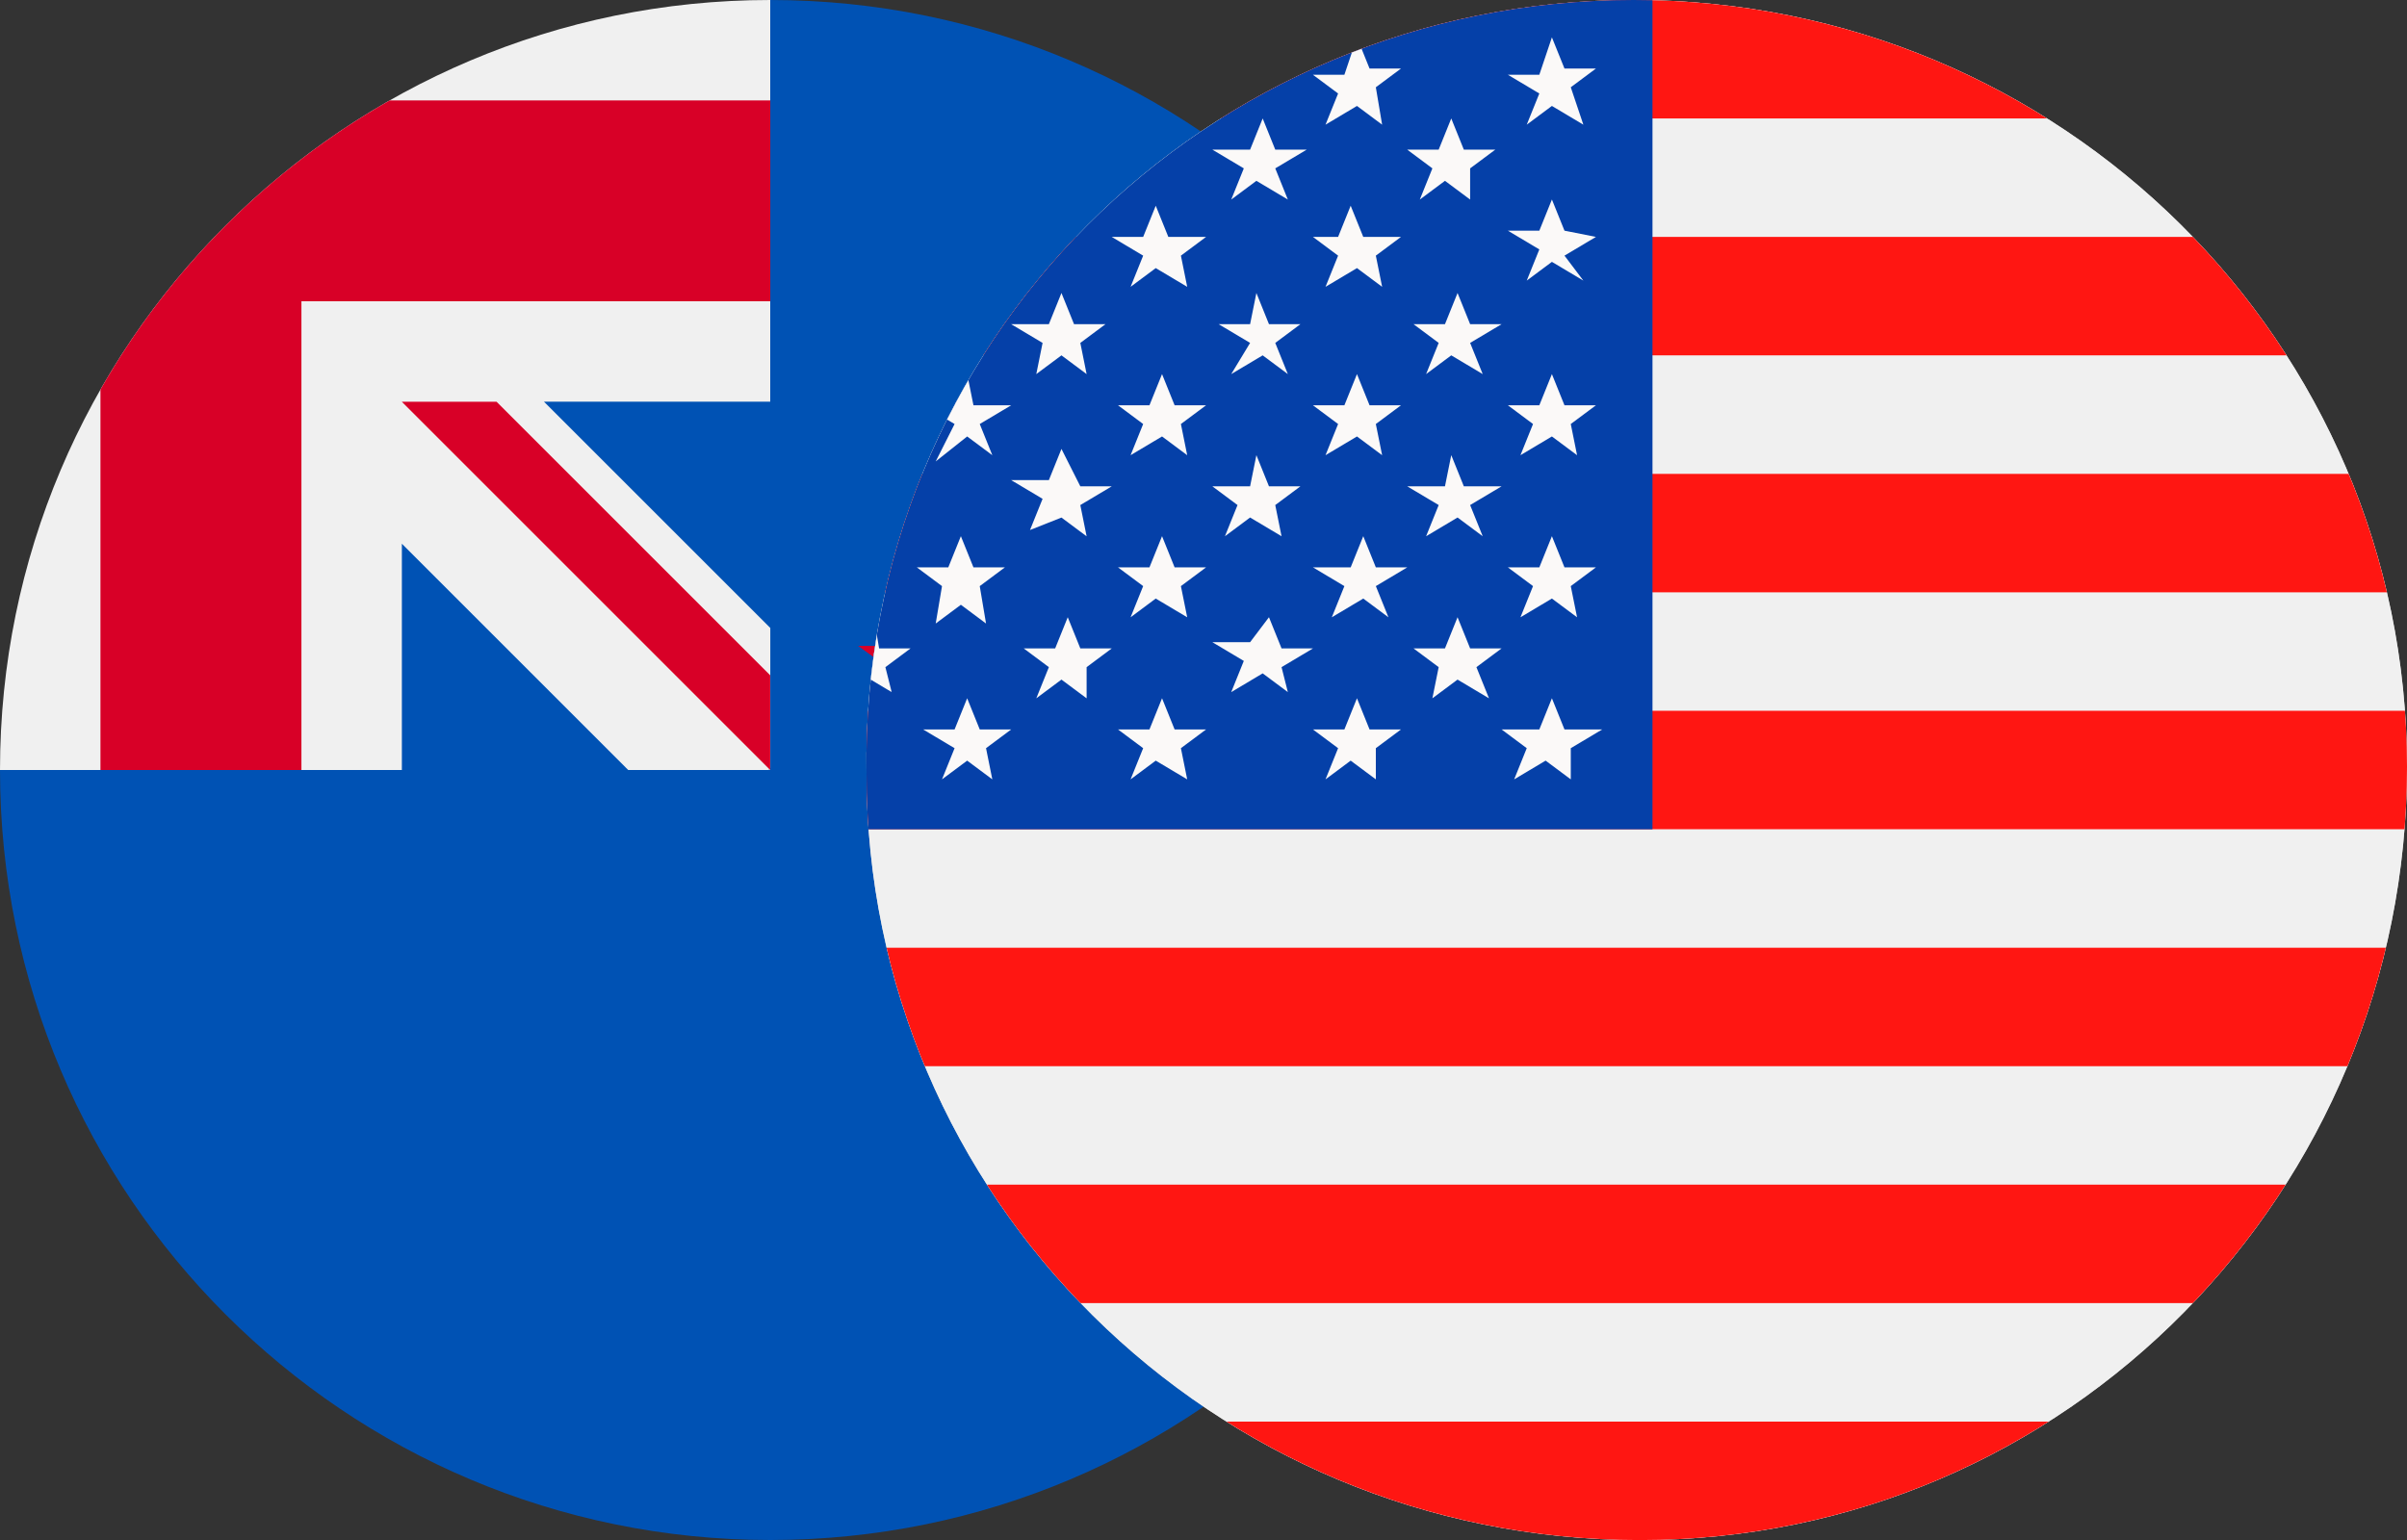
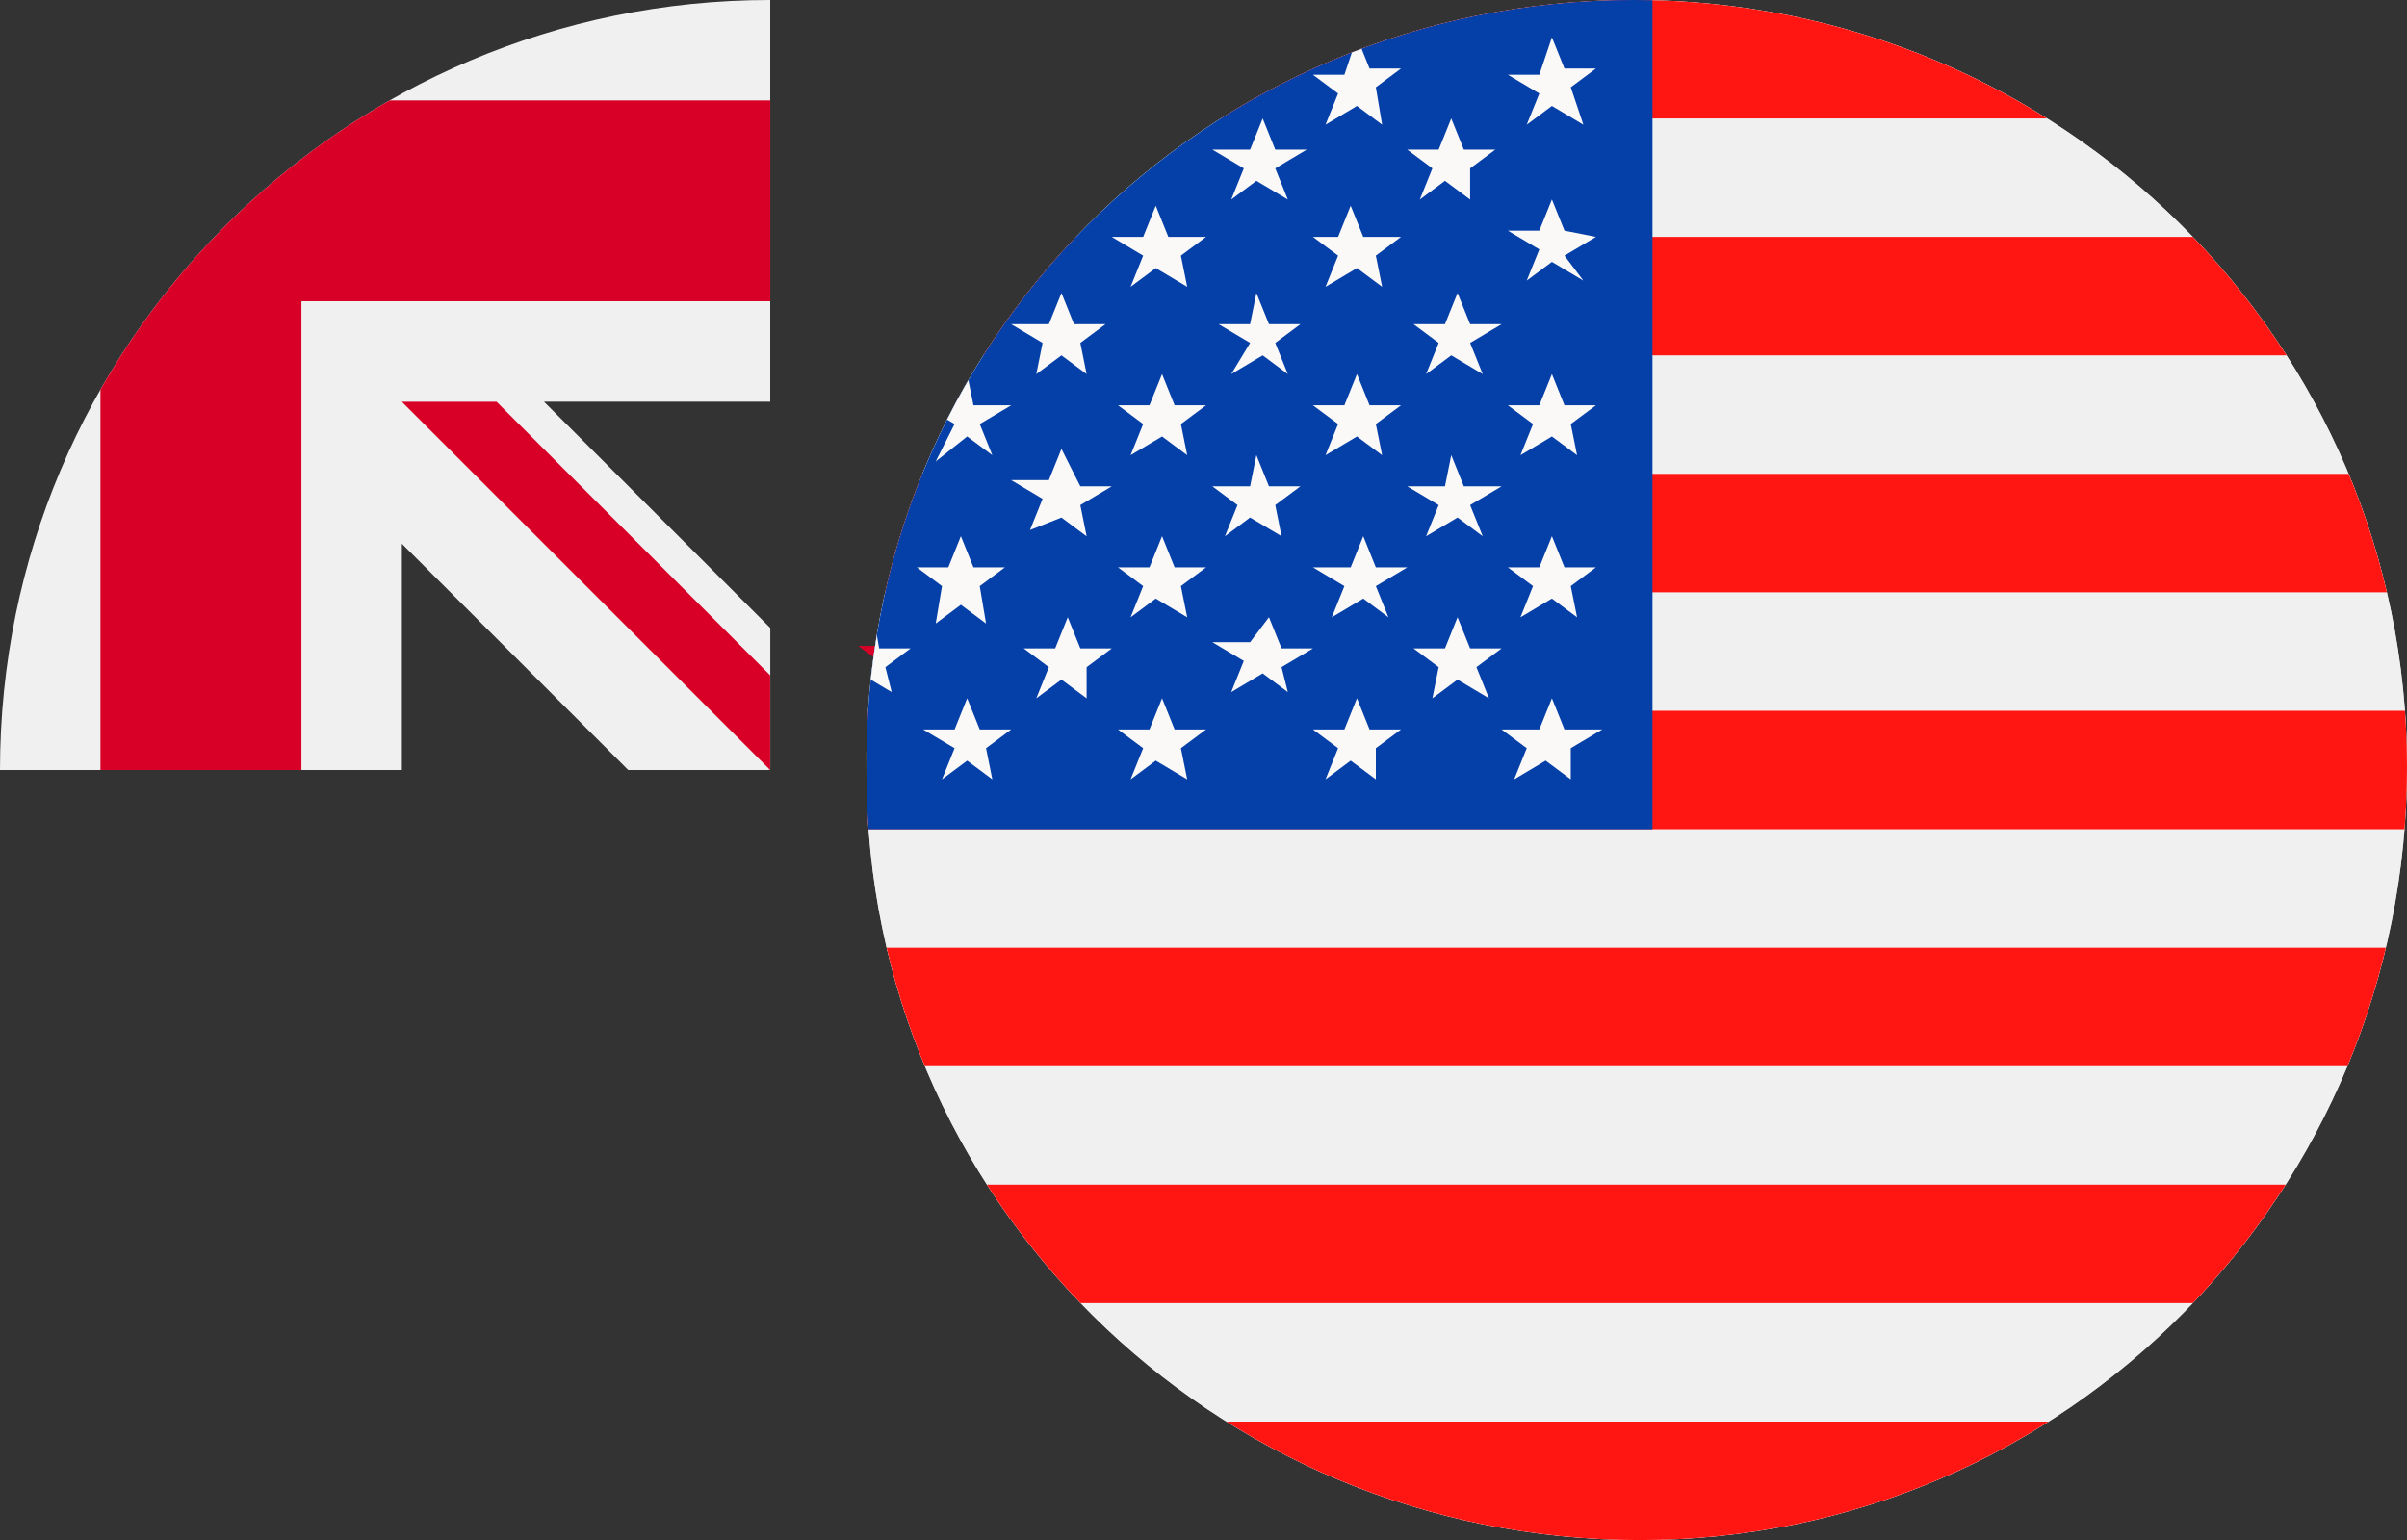
<svg xmlns="http://www.w3.org/2000/svg" id="Layer_1" version="1.1" viewBox="0 0 37.5 24.001">
  <rect x="0" y="0" width="37.5" height="24.001" fill="#333333" stroke="none" />
  <defs>
    <style>
      .st0 {
        fill: none;
      }

      .st1 {
        fill: #0052b4;
      }

      .st2 {
        fill: #fbf9f8;
      }

      .st3 {
        fill: #d80027;
      }

      .st4 {
        fill: #f0f0f0;
      }

      .st5 {
        fill: #ff1612;
      }

      .st6 {
        fill: #0540a8;
      }

      .st7 {
        fill: #ccc;
        fill-rule: evenodd;
      }

      .st8 {
        clip-path: url(#clippath);
      }
    </style>
    <clipPath id="clippath">
      <path class="st0" d="M25.451,0C32.112,0,37.5,5.344,37.5,11.952s-5.29,12.049-11.951,12.049-12.049-5.344-12.049-11.952C13.402,5.344,18.79,0,25.451,0Z" />
    </clipPath>
  </defs>
  <g>
-     <path class="st1" d="M24.001,12c0,6.628-5.373,12-12,12S0,18.628,0,12C0,12.003,12,.001,12,0,18.628,0,24.001,5.373,24.001,12Z" />
    <g>
      <path class="st4" d="M12,0h-.002.002Z" />
      <path class="st4" d="M11.968,12h.032v-.032c-.011.011-.021.021-.032.032Z" />
      <path class="st4" d="M12,6.261V0h-.002C5.372.001,0,5.373,0,12h6.261v-3.526l3.526,3.526h2.182c.011-.011.021-.021.032-.032v-2.182l-3.526-3.526h3.526Z" />
    </g>
    <g>
      <path class="st3" d="M6.071,1.565c-1.877,1.069-3.437,2.629-4.506,4.506v5.929h3.131v-7.305h0s7.305,0,7.305,0V1.565h-5.929Z" />
      <path class="st3" d="M12,10.525l-4.264-4.264s-1.476,0-1.476,0h0s5.739,5.739,5.739,5.739h0v-1.476Z" />
      <polygon class="st3" points="20.782 8.905 21.041 9.702 21.879 9.702 21.201 10.195 21.46 10.992 20.782 10.499 20.104 10.992 20.363 10.195 19.685 9.702 20.523 9.702 20.782 8.905" />
-       <polygon class="st3" points="17.786 14.644 18.174 15.84 19.431 15.84 18.414 16.579 18.803 17.775 17.786 17.036 16.768 17.775 17.157 16.579 16.14 15.84 17.397 15.84 17.786 14.644" />
      <polygon class="st3" points="17.899 5.252 18.223 6.249 19.27 6.249 18.423 6.865 18.746 7.861 17.899 7.245 17.051 7.861 17.375 6.865 16.527 6.249 17.575 6.249 17.899 5.252" />
      <polygon class="st3" points="15.016 8.87 15.404 10.066 16.662 10.066 15.644 10.805 16.033 12 15.016 11.261 13.998 12 14.387 10.805 13.37 10.066 14.627 10.066 15.016 8.87" />
    </g>
  </g>
  <g id="Group_92526">
    <g id="Page_1-2">
      <g id="Layer_1-2-2-2">
        <path id="Path_122761" class="st7" d="M25.451,0C32.112,0,37.5,5.344,37.5,11.952s-5.29,12.049-11.951,12.049-12.049-5.344-12.049-11.952h0C13.402,5.344,18.79,0,25.451,0h0Z" />
        <g id="Group_92510">
          <g id="Group_92509">
            <g class="st8">
              <g id="Group_92508">
                <g id="Group_92507">
                  <path id="Path_122762" class="st4" d="M7.329,0h36.244v24.001H7.329V0Z" />
                  <path id="Path_122763" class="st5" d="M7.329,22.155h36.244v1.846H7.329v-1.846ZM7.329,0h36.244v1.846H7.329V0ZM7.329,3.692h36.244v1.846H7.329v-1.846ZM7.329,7.385h36.244v1.846H7.329v-1.846ZM7.329,11.077h36.244v1.846H7.329v-1.846ZM7.329,14.77h36.244v1.846H7.329v-1.846ZM7.329,18.462h36.244v1.846H7.329v-1.846Z" />
                  <path id="Path_122764" class="st6" d="M7.329,0h18.416v12.924H7.329V0Z" />
                  <path id="Path_122765" class="st2" d="M24.374,3.595l-.196-.486-.196.486h-.49l.49.292-.196.486.392-.292.49.292-.294-.389.49-.292-.49-.097ZM9.19,1.36l.392-.292h-.49l-.196-.583-.098.583h-.588l.392.292-.098.486.392-.292.49.292-.196-.486ZM12.227,1.36l.49-.292h-.588l-.196-.486-.098.486h-.49l.392.292-.196.486.49-.292.392.292-.196-.486ZM15.264,1.36l.392-.292h-.49l-.196-.486-.196.486h-.588l.49.292-.098.486.392-.292.49.292-.196-.486ZM18.3,1.36l.392-.292h-.49l-.196-.486-.196.583h-.49l.49.292-.196.486.392-.292.49.194-.196-.486ZM10.758,10.397l.392-.292h-.49l-.196-.583-.196.486h-.49l.392.292-.196.486.49-.292.392.292-.098-.389ZM10.758,7.871l.392-.292h-.49l-.196-.583-.196.583h-.49l.49.292-.196.486.392-.292.49.292-.196-.486ZM10.758,5.344l.392-.292h-.49l-.196-.486-.196.486h-.49l.49.292-.196.486.392-.292.49.292-.196-.486ZM21.435,1.36l.392-.292h-.49l-.196-.486-.196.583h-.49l.392.292-.196.486.49-.292.392.292-.098-.583ZM24.472,1.36l.392-.292h-.49l-.196-.486-.196.583h-.49l.49.292-.196.486.392-.292.49.292-.196-.583h0ZM13.794,5.344l.49-.292h-.49l-.196-.486-.196.486h-.588l.392.292-.196.486.392-.292.49.292-.098-.486ZM13.794,7.871l.392-.292h-.49l-.196-.486-.196.486h-.588l.392.292-.196.486.392-.292.49.292v-.486ZM13.794,10.397l.392-.292h-.49l-.098-.583-.196.486h-.588l.392.292-.196.486.392-.292.49.292-.098-.389ZM16.929,10.397l.392-.292h-.49l-.196-.486-.196.486h-.49l.392.292-.196.486.392-.292.392.292v-.486ZM16.831,7.871l.49-.292h-.49l-.294-.583-.196.486h-.588l.49.292-.196.486.49-.194.392.292-.098-.486ZM16.831,5.344l.392-.292h-.49l-.196-.486-.196.486h-.588l.49.292-.098.486.392-.292.392.292-.098-.486ZM10.758,2.624l.392-.292h-.49l-.196-.486-.196.486h-.49l.49.292-.294.583.392-.292.49.292-.098-.583ZM13.794,2.624l.392-.292h-.588l-.196-.486-.196.486h-.588l.392.292-.196.486.392-.292.49.292.098-.486ZM19.868,5.344l.392-.292h-.49l-.196-.486-.098.486h-.49l.49.292-.294.486.49-.292.392.292-.196-.486ZM19.868,7.871l.392-.292h-.49l-.196-.486-.098.486h-.588l.392.292-.196.486.392-.292.49.292-.098-.486h0ZM19.966,10.397l.49-.292h-.49l-.196-.486-.294.389h-.588l.49.292-.196.486.49-.292.392.292-.098-.389ZM23.002,10.397l.392-.292h-.49l-.196-.486-.196.486h-.49l.392.292-.098.486.392-.292.49.292-.196-.486ZM22.904,7.871l.49-.292h-.588l-.196-.486-.098.486h-.588l.49.292-.196.486.49-.292.392.292-.196-.486ZM22.904,5.344l.49-.292h-.49l-.196-.486-.196.486h-.49l.392.292-.196.486.392-.292.49.292-.196-.486h0ZM16.831,2.624l.392-.292h-.49l-.196-.486-.196.486h-.588l.392.292-.098.486.49-.292.392.292-.098-.486ZM19.868,2.624l.49-.292h-.49l-.196-.486-.196.486h-.588l.49.292-.196.486.392-.292.49.292-.196-.486ZM22.904,2.624l.392-.292h-.49l-.196-.486-.196.486h-.49l.392.292-.196.486.392-.292.392.292v-.486ZM9.288,11.66l.392-.292h-.49l-.196-.486-.098.486h-.588l.392.292-.196.486.49-.292.392.292-.098-.486ZM9.19,9.134l.49-.292h-.588l-.196-.486-.098.486h-.588l.49.292-.196.486.49-.292.49.292-.294-.486h0ZM9.19,6.608l.49-.292h-.588l-.196-.486-.098.486h-.588l.49.292-.196.583.392-.389.49.292-.196-.486h0ZM12.227,6.608l.392-.292h-.588v-.486l-.196.486h-.49l.392.292-.196.486.392-.292.392.292-.098-.486h0ZM12.227,9.134l.49-.292h-.588l-.196-.486-.196.486h-.588l.392.292-.196.486.392-.292.392.292.098-.486ZM12.325,11.66l.392-.292h-.588l-.196-.486-.196.486h-.588l.392.292.098.486.392-.292.392.292-.098-.486ZM15.362,11.66l.392-.292h-.49l-.196-.486-.196.486h-.49l.49.292-.196.486.392-.292.392.292-.098-.486ZM15.264,9.134l.392-.292h-.49l-.196-.486-.196.486h-.49l.392.292-.098.583.392-.292.392.292-.098-.583ZM15.264,6.608l.49-.292h-.588l-.098-.486-.196.486h-.49l.49.292-.294.583.49-.389.392.292-.196-.486h0ZM9.19,3.984l.392-.292h-.49l-.196-.583-.196.486h-.49l.392.292-.098.583.49-.292.49.292-.294-.486ZM12.227,3.984l.49-.292h-.588l-.196-.486-.196.486h-.49l.392.292-.196.486.392-.292.392.292c.098-.194.098-.389,0-.486h0ZM18.398,6.608l.392-.292h-.49l-.196-.486-.196.486h-.49l.392.292-.196.486.49-.292.392.292-.098-.486h0ZM18.398,9.134l.392-.292h-.49l-.196-.486-.196.486h-.49l.392.292-.196.486.392-.292.49.292-.098-.486ZM18.398,11.66l.392-.292h-.49l-.196-.486-.196.486h-.49l.392.292-.196.486.392-.292.49.292-.098-.486ZM21.435,11.66l.392-.292h-.49l-.196-.486-.196.486h-.49l.392.292-.196.486.392-.292.392.292v-.486ZM24.472,11.66l.49-.292h-.588l-.196-.486-.196.486h-.588l.392.292-.196.486.49-.292.392.292v-.486ZM21.435,9.134l.49-.292h-.49l-.196-.486-.196.486h-.588l.49.292-.196.486.49-.292.392.292-.196-.486ZM24.472,9.134l.392-.292h-.49l-.196-.486-.196.486h-.49l.392.292-.196.486.49-.292.392.292-.098-.486ZM21.435,6.608l.392-.292h-.49l-.196-.486-.196.486h-.49l.392.292-.196.486.49-.292.392.292-.098-.486ZM24.472,6.608l.392-.292h-.49l-.196-.486-.196.486h-.49l.392.292-.196.486.49-.292.392.292-.098-.486h0ZM15.264,3.984l.49-.292h-.588l-.196-.486-.196.486h-.49l.49.292-.196.486.392-.292.49.292-.196-.486ZM18.398,3.984l.392-.292h-.588l-.196-.486-.196.486h-.49l.49.292-.196.486.392-.292.49.292-.098-.486ZM21.435,3.984l.392-.292h-.588l-.196-.486-.196.486h-.392l.392.292-.196.486.49-.292.392.292-.098-.486h0Z" />
                </g>
              </g>
            </g>
          </g>
        </g>
      </g>
    </g>
  </g>
</svg>